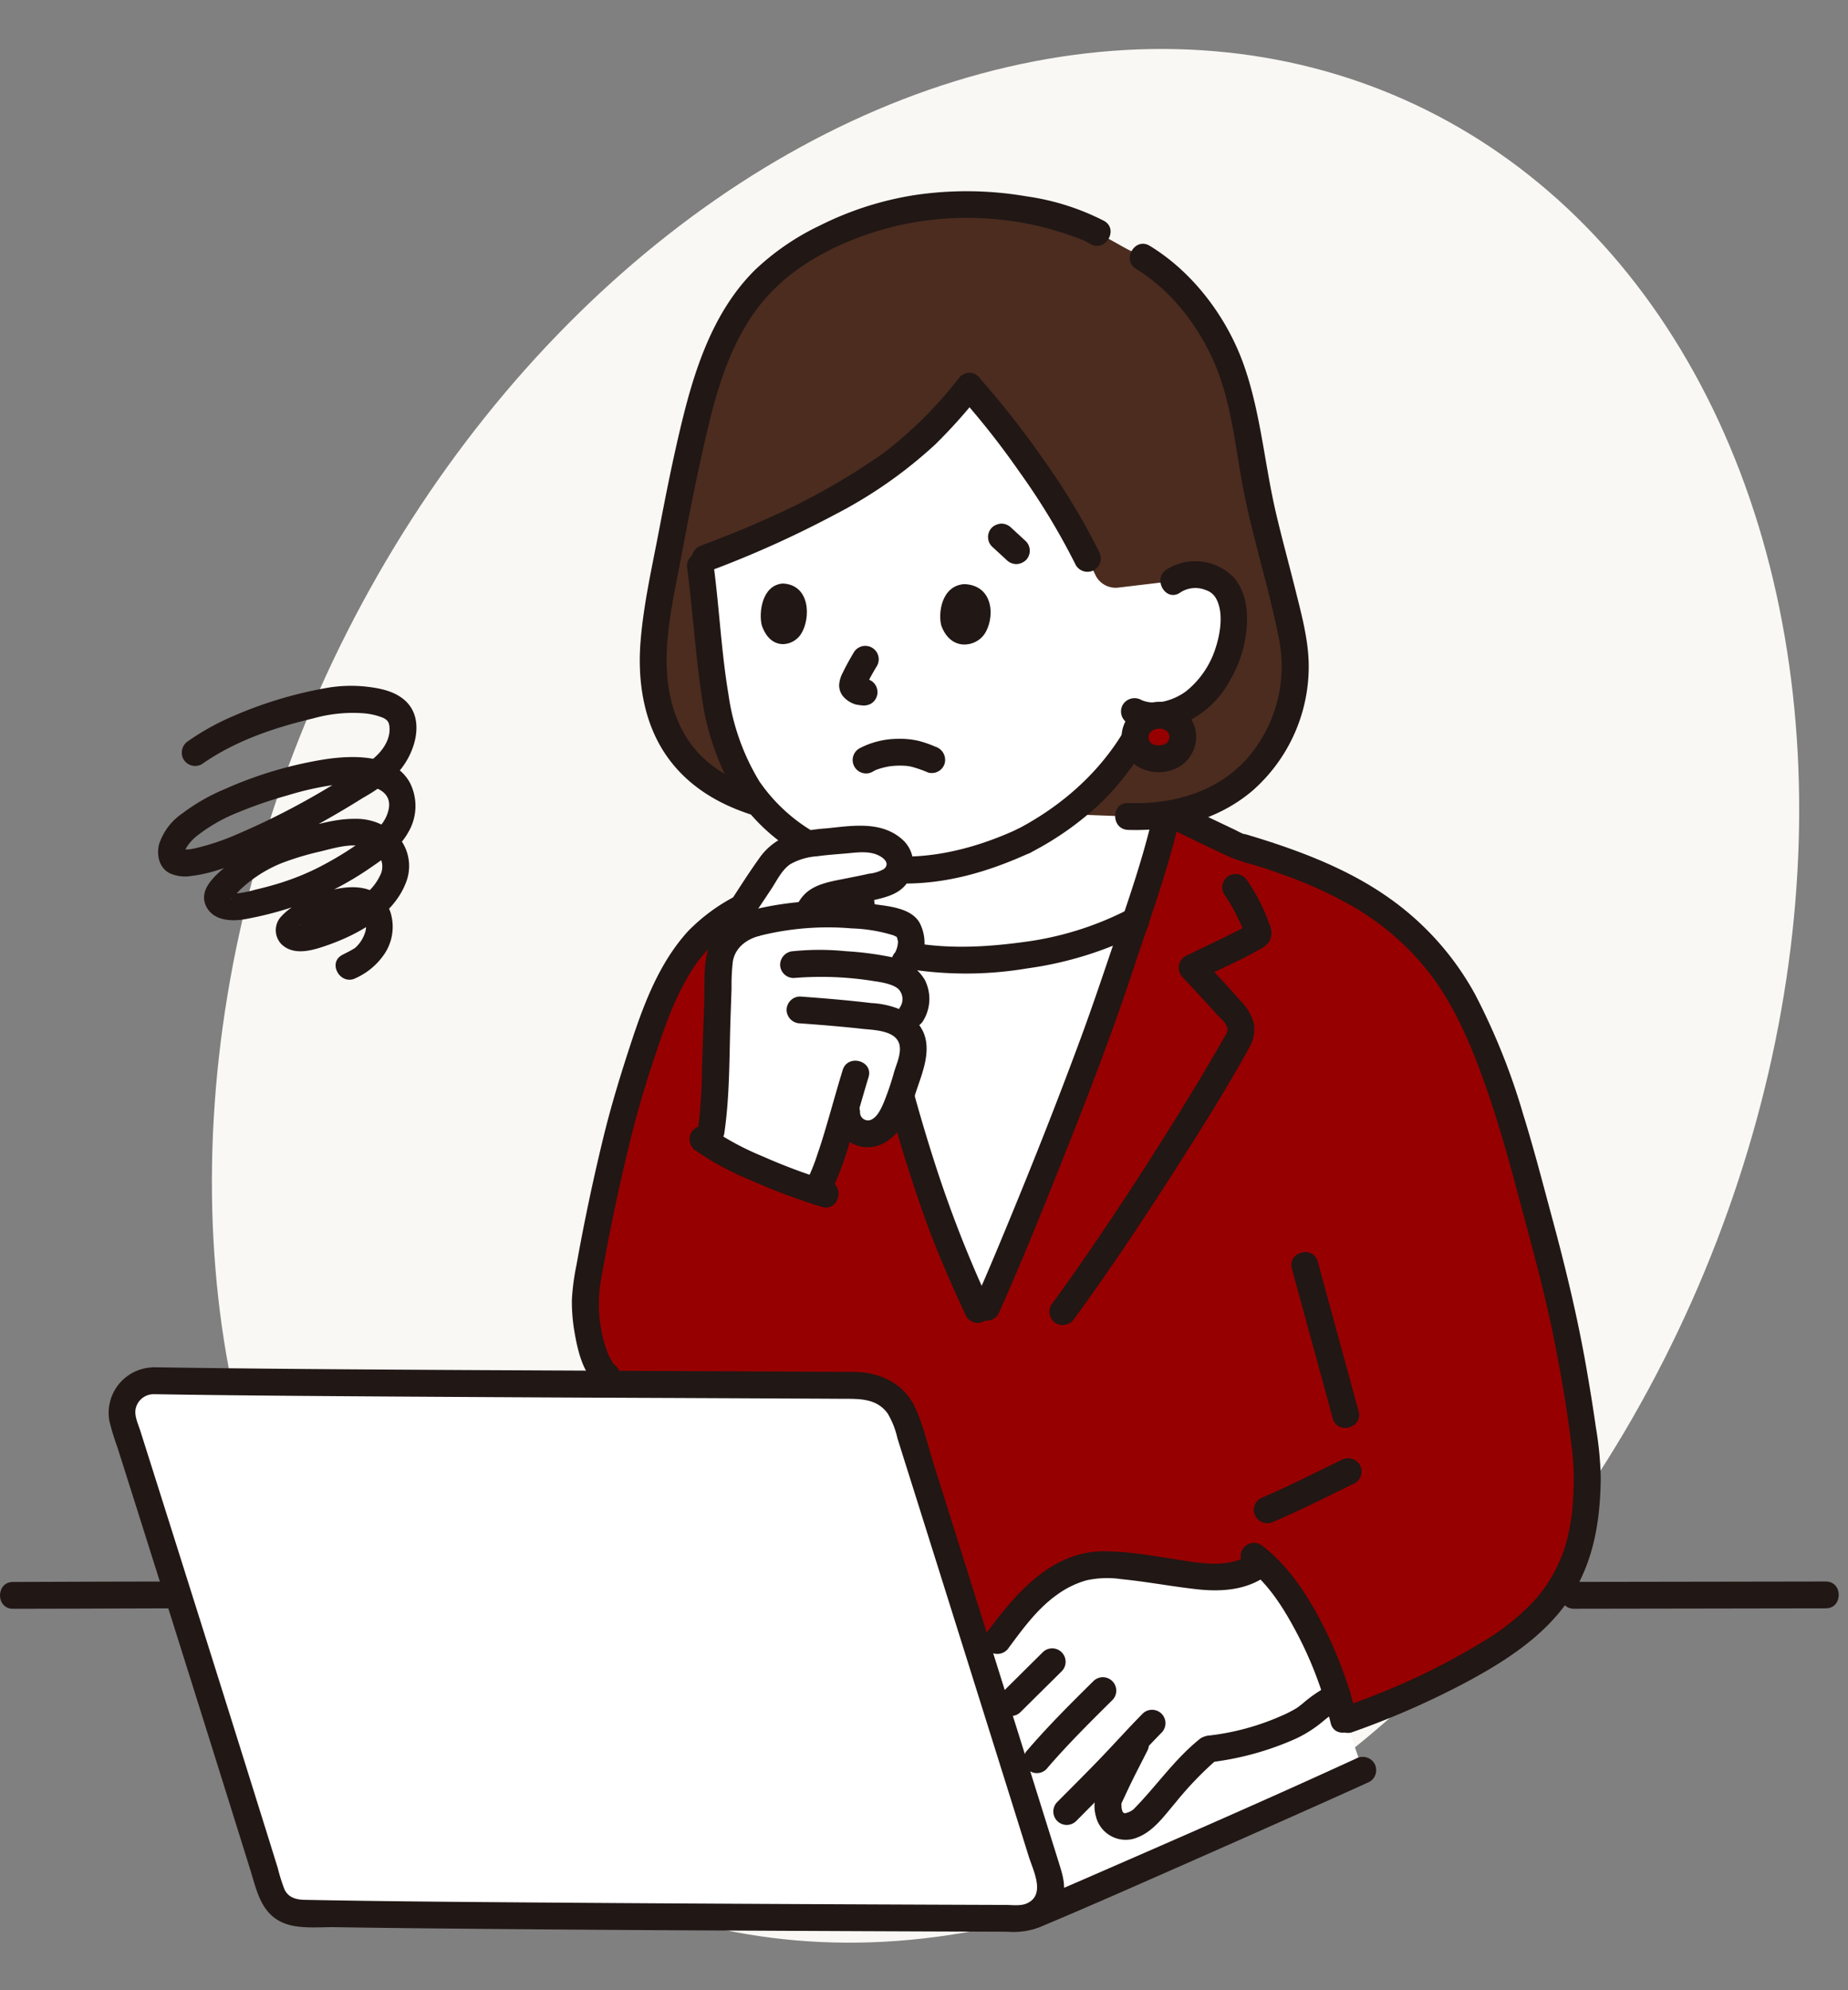
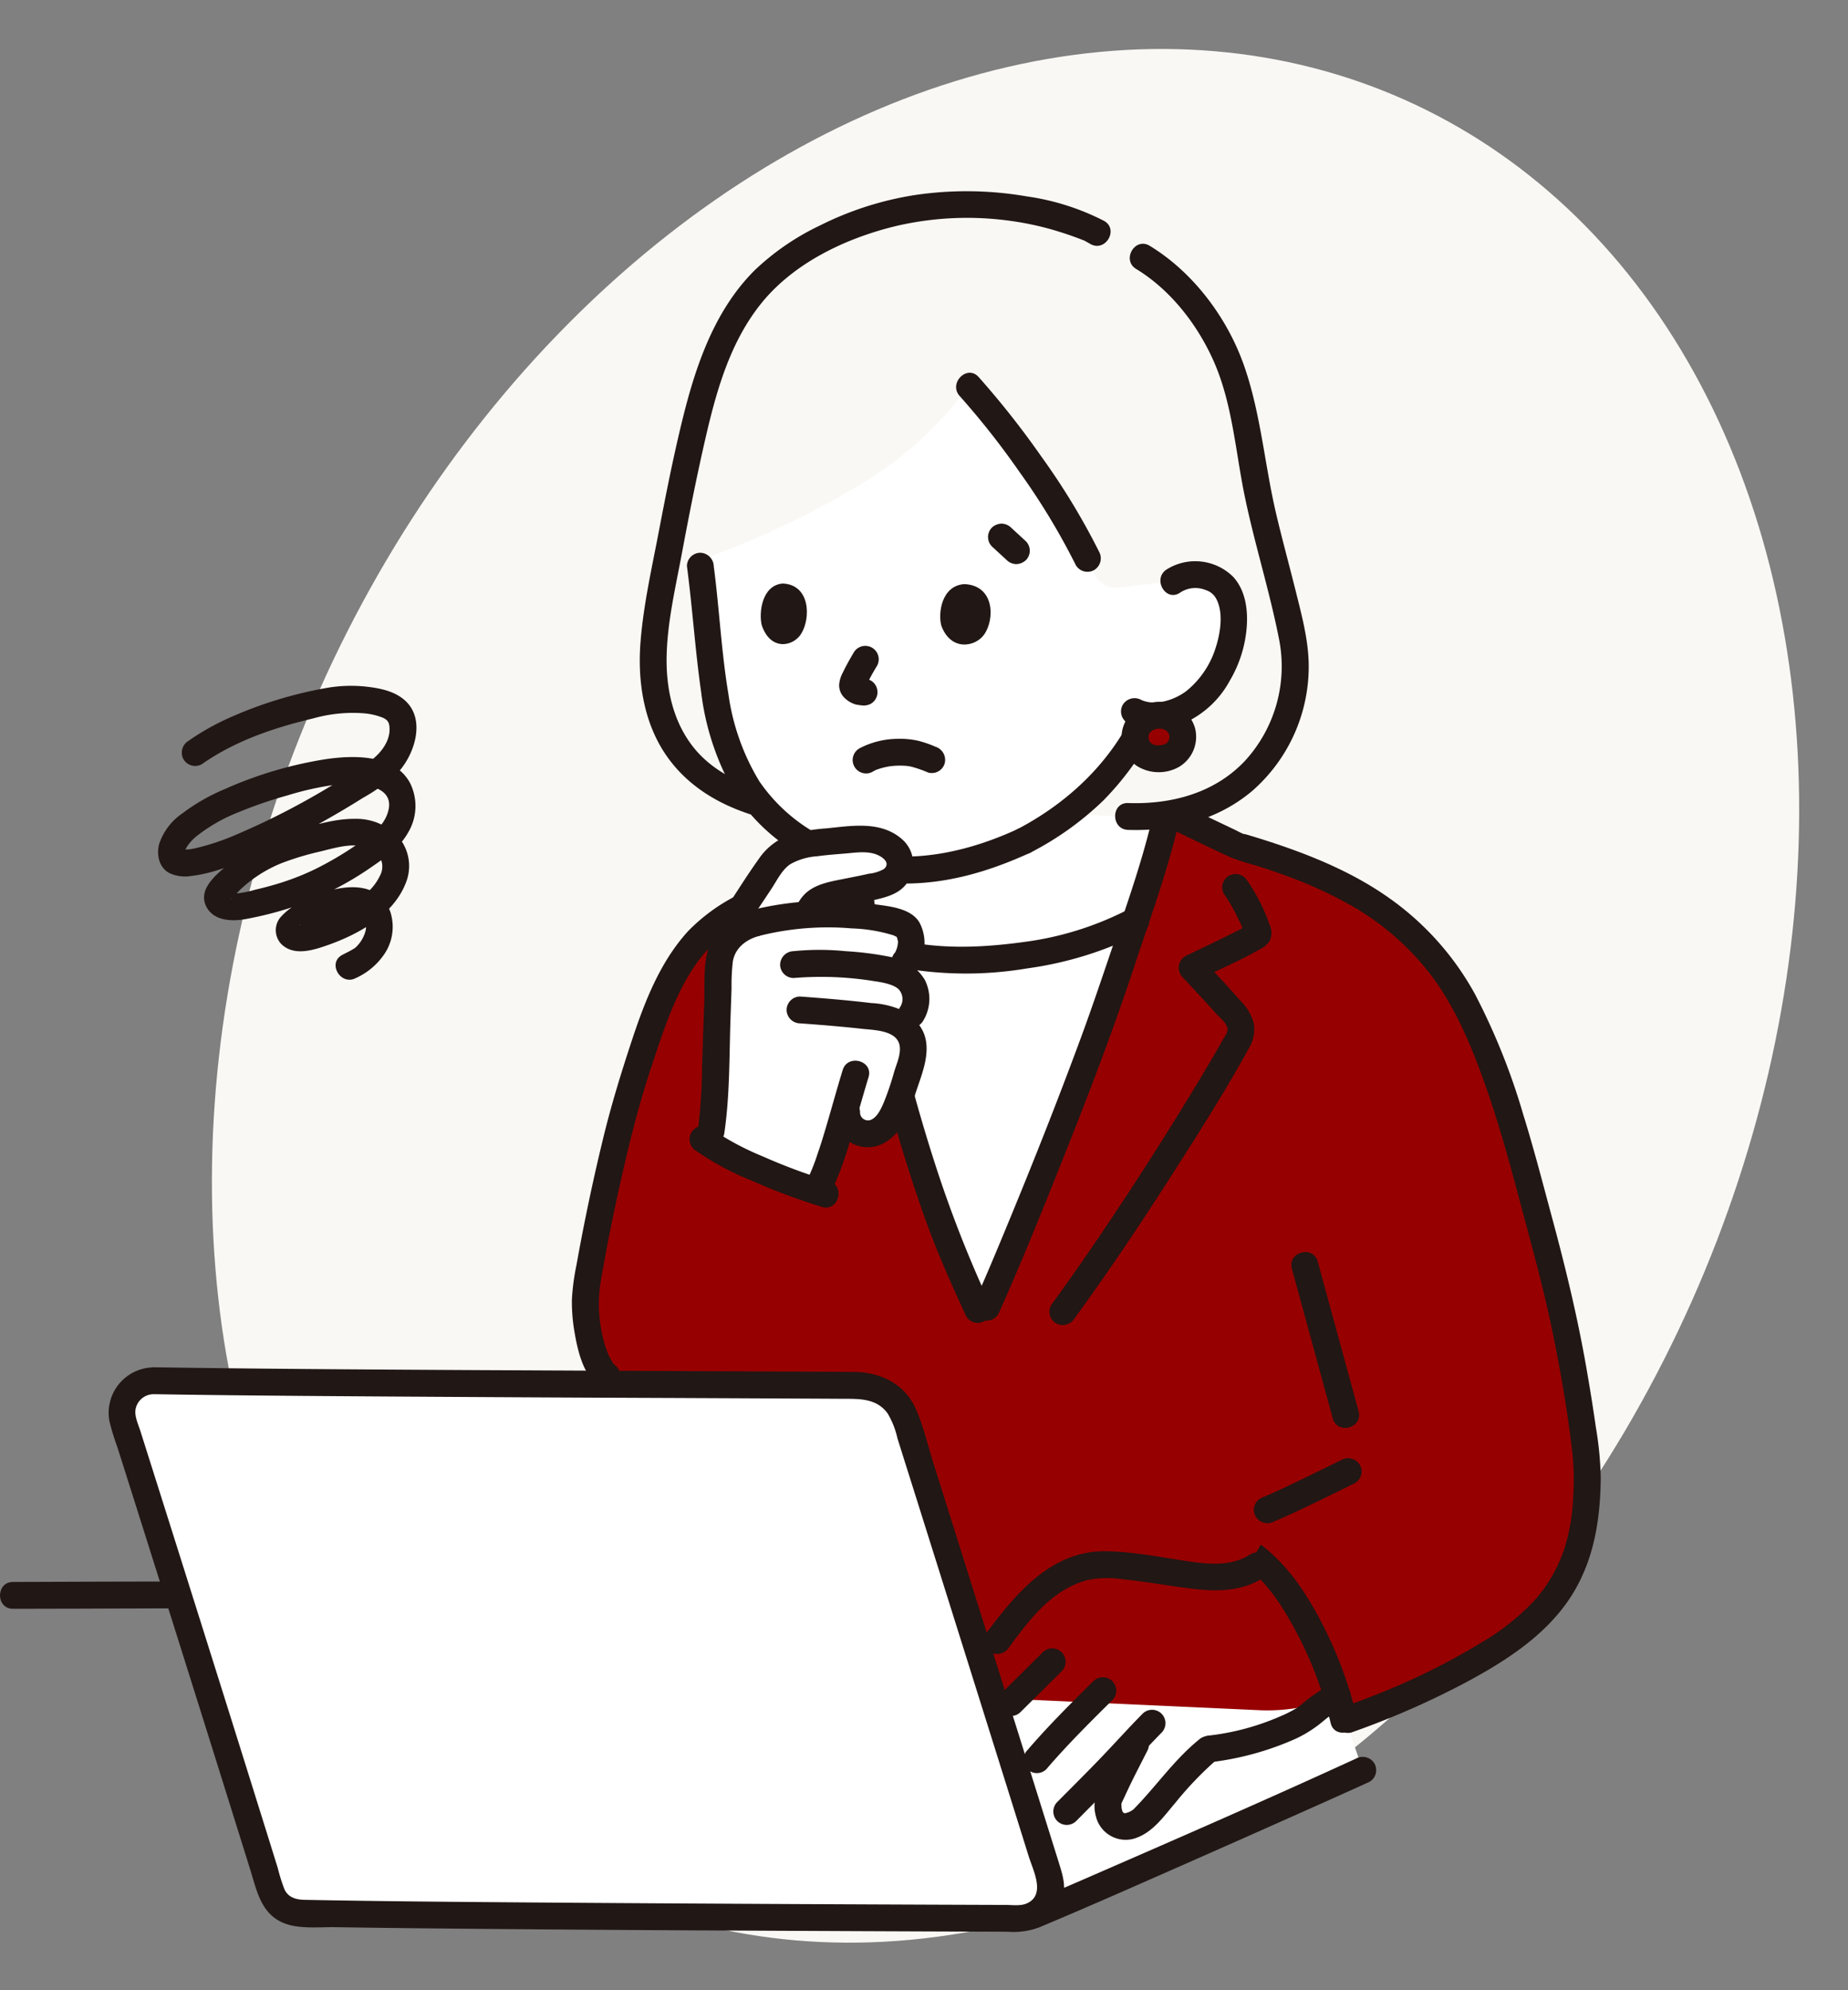
<svg xmlns="http://www.w3.org/2000/svg" width="352.036" height="379" viewBox="0 0 352.036 379">
  <rect x="0" y="0" width="352.036" height="379" fill="#808080" stroke="none" />
  <defs>
    <clipPath id="clip-path">
      <rect id="長方形_158" data-name="長方形 158" width="321" height="379" transform="translate(3620 896)" fill="#fff" />
    </clipPath>
  </defs>
  <g id="グループ_80" data-name="グループ 80" transform="translate(-448.964 -1365)">
    <g id="マスクグループ_1" data-name="マスクグループ 1" transform="translate(-3140 469)" clip-path="url(#clip-path)">
      <ellipse id="楕円形_2" data-name="楕円形 2" cx="143" cy="186.695" rx="143" ry="186.695" transform="matrix(0.914, 0.407, -0.407, 0.914, 3725.799, 856.782)" fill="#f9f8f4" />
    </g>
    <g id="_17038_color" data-name="17038_color" transform="translate(448.964 1401.414)">
      <path id="パス_108" data-name="パス 108" d="M193.33,168.186c3.84-9.873,7.547-19.859,10.13-27.746,2.962-9.04,6.545-18.312,8.907-28.958a39.943,39.943,0,0,1-7.38.376l-11.745-.447a58.763,58.763,0,0,1-8.116,5.11,66.646,66.646,0,0,1-13.679,4.677,49.986,49.986,0,0,1-4.984.693,38.615,38.615,0,0,1-13.153-.939c.095,1.075.153,1.745.153,1.745,2.589,26.743,11.278,53.4,14.923,63.938a199.513,199.513,0,0,0,7.916,19.012l1.766-.341C180.924,198.942,187.291,183.7,193.33,168.186Z" transform="translate(9.912 7.203)" fill="#fff" />
      <path id="パス_109" data-name="パス 109" d="M176.226,204.506a200.416,200.416,0,0,1-7.959-19.106,320.612,320.612,0,0,1-13.116-50.31,60.7,60.7,0,0,0,29.78,2A61.572,61.572,0,0,0,206.3,130.47c-1.009,2.961-2.015,5.856-2.958,8.738-6.643,20.284-20.717,54.457-25.391,64.863Z" transform="translate(10.03 8.435)" fill="#fff" />
-       <path id="パス_110" data-name="パス 110" d="M281.781,253.844q8.044,0,16.09-.026l25.429-.042q3.225,0,6.449-.01c3.288,0,3.293-5.11,0-5.11q-8.315,0-16.632.027l-25.279.04q-3.028,0-6.057.01c-3.289,0-3.294,5.11,0,5.11Z" transform="translate(18.058 16.076)" fill="#211715" />
      <path id="パス_111" data-name="パス 111" d="M2.468,253.852c8.6,0,17.209-.05,25.812-.075,1.464,0,2.927-.01,4.39-.011,3.289,0,3.294-5.11,0-5.11-8.749,0-17.5.049-26.248.075-1.318,0-2.636.01-3.954.011-3.288,0-3.293,5.11,0,5.11Z" transform="translate(0 16.076)" fill="#211715" />
      <path id="パス_112" data-name="パス 112" d="M65.953,144.112a13.081,13.081,0,0,0,5.367-4.472,9.256,9.256,0,0,0,1.209-8.131c-2.662-7.3-11.971-4.6-17.072-1.826a11.731,11.731,0,0,0-3.939,2.951,3.841,3.841,0,0,0,.261,5.019c2.342,2.274,5.882,1.2,8.552.277,5.993-2.08,12.723-5.713,15.151-11.951a8.55,8.55,0,0,0-1.363-8.685,11.022,11.022,0,0,0-8.405-3.507c-3.429-.029-6.92,1-10.214,1.88a44.183,44.183,0,0,0-7.459,2.662,30.769,30.769,0,0,0-6.57,4.3c-2.236,1.871-5.7,4.677-3.956,7.953,1.43,2.684,4.9,2.768,7.5,2.283a67.025,67.025,0,0,0,8.508-2.142,61.051,61.051,0,0,0,15.573-7.869c2.611-1.792,5.217-3.6,6.8-6.425a9.819,9.819,0,0,0,.368-9.5c-2.958-5.44-10.656-5.269-15.9-4.523a76.328,76.328,0,0,0-19.4,5.731,37.21,37.21,0,0,0-8.054,4.613,11.421,11.421,0,0,0-4.422,5.832c-.532,2.08-.036,4.463,1.95,5.536a7.1,7.1,0,0,0,4.161.548c4.14-.475,8.091-2.129,11.886-3.769a145.67,145.67,0,0,0,13.922-6.986q3.484-1.964,6.87-4.095a37.919,37.919,0,0,0,6.237-4.365c3.53-3.412,6.08-10.68,1.579-14.4-2.028-1.674-4.752-2.172-7.293-2.449a26.7,26.7,0,0,0-7.492.277,78.93,78.93,0,0,0-18.738,5.8,47.126,47.126,0,0,0-7.522,4.278,2.624,2.624,0,0,0-.917,3.5,2.579,2.579,0,0,0,3.5.917c6.359-4.456,13.716-6.92,21.21-8.711a27.769,27.769,0,0,1,9.789-.958,12.463,12.463,0,0,1,3.491.836,4.929,4.929,0,0,1,.679.389c-.414-.291.355.368.143.116-.162-.194.227.393.249.449a2.973,2.973,0,0,1,.165.728c.283,2.741-1.749,5.249-3.87,6.7-2.58,1.763-5.233,3.418-7.924,5a141.65,141.65,0,0,1-17.247,8.812,46.177,46.177,0,0,1-7.862,2.64c-.279.062-.559.114-.84.166-.1.018-.2.032-.3.048-.373.063.626-.048.013,0-.426.03-.834.049-1.256.045-.646,0,.037.035.043.023a1.841,1.841,0,0,1-.484-.124c.2.167.515.278.159.044.152.1.417.41.106.03l.657,1.127c-.016-.047-.309-.813-.132-.274-.023-.069.024-.831-.048-.28a1.908,1.908,0,0,1,.266-.833,8.25,8.25,0,0,1,2.066-2.324,31.4,31.4,0,0,1,7.845-4.472,82.456,82.456,0,0,1,9.423-3.237,57.3,57.3,0,0,1,8.882-1.993c3.694-.468,12.443-.449,10.032,5.725-1.065,2.73-3.764,4.325-6.077,5.881a63.883,63.883,0,0,1-7.542,4.412,48.666,48.666,0,0,1-7.418,2.875c-1.384.413-2.768.775-4.176,1.1a18.5,18.5,0,0,1-4,.727,4.508,4.508,0,0,1-.884-.152l-.117-.066a.823.823,0,0,1,.442.566c.308,1.019-.368.773.289.352a13.172,13.172,0,0,0,1.506-1.452c.572-.524,1.157-1.038,1.767-1.517a25.371,25.371,0,0,1,6.053-3.513,53.034,53.034,0,0,1,7.453-2.25c2.907-.707,6.41-1.839,9.331-.612a3.674,3.674,0,0,1,1.986,5.323c-1.214,2.555-3.613,4.311-5.987,5.7a30.772,30.772,0,0,1-5.089,2.421q-1.317.477-2.671.852a5.972,5.972,0,0,1-.974.241c.233-.022-.774.086-.532-.049.044-.024.119.213.155.155q-.356,2.328.319,1.52.374-.268.758-.52a22.831,22.831,0,0,1,2.382-1.371,19.9,19.9,0,0,1,5.033-1.657c1.152-.22,2.793-.413,3.563.606a3.427,3.427,0,0,1,.348,2.523,6.667,6.667,0,0,1-1.613,2.868c-.038.044-.613.56-.17.213a5.614,5.614,0,0,1-.594.385c-.662.4-1.364.728-2.046,1.087-2.913,1.529-.333,5.941,2.58,4.412Z" transform="translate(1.829 5.719)" fill="#211715" />
      <path id="パス_113" data-name="パス 113" d="M156.6,122.714c2.589,26.743,11.278,53.4,14.923,63.938a199.529,199.529,0,0,0,7.916,19.012l1.766-.341c4.674-10.406,18.747-44.579,25.391-64.863,3-9.151,6.634-18.54,8.993-29.35l2.924,1.39L229,117.483c16.709,4.878,30.577,11.037,40.078,24.751,8.624,12.445,14.074,34.644,16.513,43.671,2.514,9.3,5.133,18.727,6.981,29.5,1.014,5.595,2.9,16.967,3.019,21.175.1,3.37-.479,10.914-1.433,13.965a31.566,31.566,0,0,1-10.977,16.32c-9.523,7.645-24.86,14.021-33.206,16.971h-75.59l-65.549-65.447c-2.838-2.211-4.84-11.4-3.859-17.3,2.356-14.266,6.847-33.6,9.4-40.833,2.29-6.489,4.913-17.034,11.6-24.587,4.38-4.94,13.269-9.093,21.315-11.786l9.143-3.06c.1,1.159.163,1.893.163,1.893Z" transform="translate(6.771 7.183)" fill="#970000" />
      <path id="パス_114" data-name="パス 114" d="M110.8,215.963a5.943,5.943,0,0,1-.532-.506c-.189-.2,0,.026.034.063a4.786,4.786,0,0,1-.283-.416,13.091,13.091,0,0,1-.775-1.462,23.284,23.284,0,0,1-1.338-4.731,26.722,26.722,0,0,1,.019-9.7c1.35-7.814,2.981-15.583,4.809-23.3,1.374-5.8,2.912-11.522,4.8-17.172,2.27-6.786,4.4-13.659,8.574-19.57,5.056-7.151,14-10.736,22.023-13.44,3.1-1.046,1.771-5.983-1.359-4.928a85.824,85.824,0,0,0-12.643,5.308,35,35,0,0,0-9.688,7.008c-5.477,6.025-8.4,13.805-10.9,21.419-1.949,5.925-3.752,11.825-5.229,17.891q-2.929,12.031-5.11,24.237a43.861,43.861,0,0,0-.872,6.559,33.6,33.6,0,0,0,.546,6.494c.566,3.293,1.6,7.621,4.307,9.864a2.629,2.629,0,0,0,3.613,0,2.574,2.574,0,0,0,0-3.613Z" transform="translate(6.615 7.8)" fill="#211715" />
      <path id="パス_115" data-name="パス 115" d="M228.256,271.828l-50.545-2.3c4.117,13.114,8.015,25.552,10.705,34.153a6,6,0,0,1-2.967,7.124l-.6.312.86-.359c12.865-5.368,54.518-23.875,62.415-27.5l-4.861-14.063A34.5,34.5,0,0,1,228.256,271.828Z" transform="translate(11.489 17.403)" fill="#fff" />
-       <path id="パス_116" data-name="パス 116" d="M218.789,280.841c-4.423,3.555-7.762,8.378-12.341,13.149-.657.685-3.353,2.483-5.43.88-1.367-1.054-1.564-3.7-1.065-4.782,2.691-5.883,3.793-7.666,5.794-11.785-2.437,2.568-4.338,4.721-7.226,7.639l-2.942,2.974-3.7,3.736s-2.613,2.788-5.445,5.816c-3.012-9.62-6.881-21.954-10.787-34.394,3.534-4.432,6.644-9.43,10.96-13.221a19.5,19.5,0,0,1,10.9-5.124,26.774,26.774,0,0,1,5.056.17q4.8.49,9.563,1.25c5.773.921,12.243,2,16.86-1.908,5.983,5.3,11.415,15.747,14.414,25.5a23.745,23.745,0,0,0-3.1,1.81c-.668.457-2.816,2.359-3.526,2.746a48.994,48.994,0,0,1-17.619,5.445" transform="translate(11.356 15.855)" fill="#fff" />
      <path id="パス_117" data-name="パス 117" d="M228.2,238.655c5.246-2.225,10.286-4.816,15.409-7.3a2.569,2.569,0,0,0,.917-3.5,2.621,2.621,0,0,0-3.5-.917c-5.123,2.482-10.164,5.074-15.41,7.3a2.563,2.563,0,0,0-.917,3.5A2.639,2.639,0,0,0,228.2,238.655Z" transform="translate(14.505 14.651)" fill="#211715" />
      <path id="パス_118" data-name="パス 118" d="M231.157,192.9l7.791,28.518c.866,3.168,5.8,1.824,4.927-1.359l-7.791-28.518C235.219,188.37,230.287,189.715,231.157,192.9Z" transform="translate(14.938 12.266)" fill="#211715" />
      <path id="パス_119" data-name="パス 119" d="M226.68,243.905c-3.631,2.318-8.136,1.8-12.195,1.181-5.02-.767-10.152-1.768-15.243-1.84-10.377-.144-17.191,8.132-22.83,15.722a2.572,2.572,0,0,0,.917,3.5,2.616,2.616,0,0,0,3.5-.917c2.662-3.585,5.424-7.379,9.107-9.994a17.625,17.625,0,0,1,5.653-2.776,18.6,18.6,0,0,1,6.692-.218c4.741.471,9.416,1.361,14.145,1.9,4.4.506,9,.3,12.837-2.146C232.027,246.553,229.462,242.128,226.68,243.905Z" transform="translate(11.383 15.726)" fill="#211715" />
      <path id="パス_120" data-name="パス 120" d="M187.068,261.385l-7.815,7.746a2.555,2.555,0,1,0,3.613,3.614L190.681,265a2.555,2.555,0,1,0-3.613-3.613Z" transform="translate(11.54 16.85)" fill="#211715" />
      <path id="パス_121" data-name="パス 121" d="M187.493,283.285c3.939-4.6,8.257-8.888,12.563-13.145a2.555,2.555,0,1,0-3.613-3.614c-4.31,4.259-8.624,8.542-12.568,13.146a2.557,2.557,0,0,0,3.62,3.613Z" transform="translate(11.839 17.182)" fill="#211715" />
      <path id="パス_122" data-name="パス 122" d="M192.854,292.753c2.9-2.934,5.842-5.836,8.69-8.824,2.516-2.638,4.954-5.349,7.515-7.943a2.555,2.555,0,1,0-3.613-3.613c-2.561,2.595-5,5.305-7.516,7.943-2.847,2.987-5.786,5.89-8.689,8.824a2.555,2.555,0,1,0,3.613,3.613Z" transform="translate(12.186 17.56)" fill="#211715" />
      <path id="パス_123" data-name="パス 123" d="M216.66,281.906a55.842,55.842,0,0,0,15.166-3.981,23.558,23.558,0,0,0,5.686-3.272c.35-.283.7-.572,1.047-.857.171-.14.342-.281.514-.418.329-.263-.285.2-.04.033a27.118,27.118,0,0,1,3.183-1.865,2.555,2.555,0,1,0-2.58-4.412,26.528,26.528,0,0,0-4.918,3.234,18.179,18.179,0,0,1-1.52,1.2,23.587,23.587,0,0,1-3.119,1.577,47.269,47.269,0,0,1-13.415,3.649,2.637,2.637,0,0,0-2.555,2.555,2.57,2.57,0,0,0,2.555,2.555Z" transform="translate(13.842 17.248)" fill="#211715" />
-       <path id="パス_124" data-name="パス 124" d="M223.246,246.5c4.116,3.072,7.113,8,9.5,12.527a72.936,72.936,0,0,1,6.388,17.034c.762,3.194,5.692,1.843,4.928-1.36a78.3,78.3,0,0,0-7.105-18.631c-2.812-5.262-6.306-10.382-11.133-13.984a2.572,2.572,0,0,0-3.5.917,2.616,2.616,0,0,0,.917,3.5Z" transform="translate(14.352 15.629)" fill="#211715" />
+       <path id="パス_124" data-name="パス 124" d="M223.246,246.5c4.116,3.072,7.113,8,9.5,12.527a72.936,72.936,0,0,1,6.388,17.034c.762,3.194,5.692,1.843,4.928-1.36a78.3,78.3,0,0,0-7.105-18.631c-2.812-5.262-6.306-10.382-11.133-13.984Z" transform="translate(14.352 15.629)" fill="#211715" />
      <path id="パス_125" data-name="パス 125" d="M201.464,276.62c-1.044,2.086-2.129,4.152-3.152,6.246a43.444,43.444,0,0,0-2.163,4.666,7.409,7.409,0,0,0-.035,4.152,5.834,5.834,0,0,0,7.985,3.948c3.07-1.22,5.094-4.183,7.183-6.61a65.065,65.065,0,0,1,8.014-8.321,2.573,2.573,0,0,0,0-3.613,2.615,2.615,0,0,0-3.614,0c-4.709,3.833-8.143,8.9-12.382,13.191-.067.067-.431.347-.145.139.306-.222-.333.2-.4.236-.119.067-.608.287-.233.142-.15.059-.758.232-.621.208a.619.619,0,0,1-.648-.116c.247.145-.143-.243.086.1a3.7,3.7,0,0,1-.226-.394c.119.235.048.163,0-.042-.052-.231-.122-.455-.163-.69.083.485.017-.182.01-.345,0-.106.02-.213.011-.319,0,.056-.127.426-.027.188.033-.079.033-.181.061-.263.127-.375-.116.228.08-.188.565-1.2,1.122-2.41,1.7-3.606,1-2.056,2.07-4.081,3.094-6.127a2.618,2.618,0,0,0-.917-3.5,2.581,2.581,0,0,0-3.5.917Z" transform="translate(12.661 17.802)" fill="#211715" />
      <path id="パス_126" data-name="パス 126" d="M186.054,312.524c8.336-3.48,16.6-7.133,24.868-10.774q14.32-6.3,28.6-12.682c3.194-1.426,6.379-2.847,9.554-4.3a2.576,2.576,0,0,0,.917-3.5,2.616,2.616,0,0,0-3.5-.917c-16.661,7.651-33.48,14.983-50.29,22.3q-3.378,1.469-6.761,2.926-1.415.608-2.831,1.21c-.213.089-1.446.611-.809.344l-1.115.467a2.64,2.64,0,0,0-1.784,3.143A2.57,2.57,0,0,0,186.054,312.524Z" transform="translate(11.82 18.103)" fill="#211715" />
      <path id="パス_127" data-name="パス 127" d="M27.921,212.754c32.78.545,107.607.714,134.325.893a9.359,9.359,0,0,1,8.867,6.537c6.357,20.107,20.654,65.627,27.382,87.148a6,6,0,0,1-5.749,7.79c-28.958-.106-106.957-.383-136.948-.99a5.984,5.984,0,0,1-5.6-4.22c-5.915-19.124-21.1-67.319-28.1-89.336a6,6,0,0,1,5.825-7.822Z" transform="translate(1.41 13.754)" fill="#fff" />
      <path id="パス_128" data-name="パス 128" d="M28.074,215.465c15.31.253,30.621.351,45.933.45q26.829.173,53.658.274,11.285.05,22.571.106,4.408.02,8.815.047c3.266.019,6.624-.179,8.783,2.79a15.97,15.97,0,0,1,1.866,4.729l1.5,4.769q1.8,5.692,3.587,11.383,4.165,13.228,8.319,26.459,4.095,13.037,8.182,26.074,1.724,5.5,3.445,11c.826,2.64,3.249,7.223-.346,8.866-1.211.554-2.768.313-4.075.308l-4.232-.015-9.764-.036q-11.673-.046-23.344-.1-26.552-.121-53.107-.319c-14.362-.112-28.727-.219-43.087-.5-1.6-.031-3.117-.412-3.851-2.012a34.2,34.2,0,0,1-1.278-4.068q-1.537-4.955-3.087-9.9Q44.7,283.4,40.812,271.038q-7.64-24.293-15.331-48.569c-.448-1.413-1.278-3.045-.824-4.515a3.5,3.5,0,0,1,3.419-2.485c3.287-.043,3.3-5.153,0-5.11A8.661,8.661,0,0,0,19.606,220.7a50.13,50.13,0,0,0,1.516,4.919q.837,2.638,1.673,5.277,4,12.622,7.975,25.247,7.886,25.012,15.7,50.046c1.171,3.776,1.97,7.946,5.923,9.808,2.987,1.406,6.963.912,10.21.958q10.933.171,21.866.265,27.007.262,54.015.378,23.922.125,47.841.207l4.313.015a14.075,14.075,0,0,0,5.408-.6,8.67,8.67,0,0,0,5.088-5.536c.7-2.287.123-4.423-.562-6.614q-3.69-11.8-7.393-23.6-8.328-26.545-16.688-53.081c-1.078-3.423-1.9-7.156-3.422-10.409-2.163-4.609-6.757-6.721-11.639-6.753q-9.547-.061-19.094-.1-26.51-.119-53.02-.248c-17.239-.094-34.478-.195-51.715-.406q-4.765-.059-9.531-.135C24.785,210.3,24.785,215.407,28.074,215.465Z" transform="translate(1.257 13.599)" fill="#211715" />
      <path id="パス_129" data-name="パス 129" d="M151.053,122.164a252.877,252.877,0,0,0,7.436,39.786c2.38,9.006,5.074,17.969,8.251,26.728,2.2,6.069,4.844,11.963,7.545,17.82a2.576,2.576,0,0,0,3.5.917,2.615,2.615,0,0,0,.917-3.5,230.486,230.486,0,0,1-10.327-26.38,319.865,319.865,0,0,1-8.692-32.775,216.867,216.867,0,0,1-3.513-22.6,2.625,2.625,0,0,0-2.555-2.555,2.573,2.573,0,0,0-2.555,2.555Z" transform="translate(9.766 7.733)" fill="#211715" />
      <path id="パス_130" data-name="パス 130" d="M243.906,286.366a158.244,158.244,0,0,0,22.026-9.649c7.9-4.248,15.876-9.439,20.5-17.367,3.833-6.581,4.909-14,4.978-21.518a64.3,64.3,0,0,0-.923-9.525c-.544-3.851-1.171-7.691-1.842-11.523-1.676-9.582-3.956-18.992-6.494-28.384-1.778-6.576-3.474-13.175-5.5-19.682a125.477,125.477,0,0,0-9.181-22.908,54.338,54.338,0,0,0-16.222-18.231c-6.842-4.883-14.727-8.147-22.677-10.753q-1.49-.489-2.991-.948l-1.419-.426-.817-.243c.24.071.259.151.136.106-.665-.237-1.309-.623-1.947-.925l-6.92-3.292-1.55-.736a2.625,2.625,0,0,0-3.5.917,2.576,2.576,0,0,0,.917,3.5c3.457,1.643,6.893,3.344,10.376,4.93a41.61,41.61,0,0,0,4.772,1.54q3.042.958,6.04,2.056a80.852,80.852,0,0,1,10.871,4.867,50.644,50.644,0,0,1,17.354,15.09c4.431,6.3,7.358,13.589,9.865,20.822,2.278,6.573,4.152,13.274,5.935,19.994,2.26,8.5,4.649,16.958,6.436,25.571,1.58,7.622,2.93,15.371,3.833,23.1a47.641,47.641,0,0,1,.19,8.764,37.36,37.36,0,0,1-1.667,9.849,28.632,28.632,0,0,1-5.386,9.512,44.261,44.261,0,0,1-10.114,8.183,130.994,130.994,0,0,1-22.1,10.776q-2.151.834-4.327,1.605a2.62,2.62,0,0,0-1.784,3.144,2.579,2.579,0,0,0,3.143,1.784Z" transform="translate(13.526 7.114)" fill="#211715" />
      <path id="パス_131" data-name="パス 131" d="M161.127,139.543a70.166,70.166,0,0,0,24.259.161,68.653,68.653,0,0,0,21.932-6.868c2.915-1.527.334-5.939-2.579-4.412a60.259,60.259,0,0,1-19.828,6.232c-7.541,1.03-14.892,1.426-22.418-.038a2.621,2.621,0,0,0-3.143,1.784,2.577,2.577,0,0,0,1.784,3.143Z" transform="translate(10.296 8.282)" fill="#211715" />
      <path id="パス_132" data-name="パス 132" d="M208.326,111.888c-1.925,8.265-4.73,16.259-7.453,24.284-2.04,6.013-4.057,12.024-6.256,17.982-4.54,12.3-9.391,24.5-14.413,36.609-1.88,4.535-3.64,8.76-5.694,13.337a2.635,2.635,0,0,0,.917,3.5,2.574,2.574,0,0,0,3.5-.917c4.334-9.662,8.3-19.5,12.215-29.338,4.84-12.148,9.546-24.362,13.647-36.782,2.993-9.059,6.3-18.005,8.468-27.314.745-3.194-4.181-4.565-4.927-1.359Z" transform="translate(11.261 7.115)" fill="#211715" />
      <path id="パス_133" data-name="パス 133" d="M221.032,125.932a32.5,32.5,0,0,1,2.824,4.966,12.549,12.549,0,0,1,1.215,3.327v-1.358q1.056-1.449.54-.979.607-.456.273-.225a2.351,2.351,0,0,0-.365.225c-.407.243-.828.464-1.247.685-1.143.6-2.3,1.171-3.465,1.742-2.376,1.163-4.771,2.288-7.152,3.44a2.581,2.581,0,0,0-.516,4.014c2.108,2.269,4.233,4.523,6.291,6.837.676.762,1.959,1.765,2.225,2.775.2.758-.336,1.4-.7,2.043-1.951,3.456-3.985,6.866-6.047,10.257q-8.039,13.223-16.695,26.064c-3.28,4.87-6.628,9.688-10.1,14.433a2.574,2.574,0,0,0,.917,3.5,2.615,2.615,0,0,0,3.5-.917c6.549-8.955,12.712-18.194,18.692-27.535,5.02-7.84,10.045-15.74,14.529-23.9a6.92,6.92,0,0,0,.958-4.724,9.526,9.526,0,0,0-2.67-4.472c-2.366-2.713-4.837-5.332-7.286-7.968l-.517,4.013c3.907-1.891,7.96-3.6,11.719-5.782a4.593,4.593,0,0,0,1.773-1.5,3.9,3.9,0,0,0-.1-3.34,34.4,34.4,0,0,0-4.179-8.187,2.625,2.625,0,0,0-3.5-.917,2.578,2.578,0,0,0-.917,3.5Z" transform="translate(12.14 7.894)" fill="#211715" />
-       <path id="パス_134" data-name="パス 134" d="M136.654,116.218c-7.442-2.257-12.783-6.054-16.16-11.953-4.293-7.552-4.174-16.138-2.683-24.7,1.749-9.932,3.969-21.895,6.2-31.743,3.442-15.048,6.494-23.038,13.935-31.059,6.674-6.44,20.654-14.275,37.614-14.373A61.552,61.552,0,0,1,200.2,6.981l1.27.709,5.839,3.262c9.163,4.106,15.157,13.106,18.058,18.942,3.871,7.806,4.9,19.388,6.881,28.421C234.6,69.036,237.04,76.37,238.744,85.4a28.839,28.839,0,0,1-3.681,19.843c-5.337,8.943-14.7,14.15-27.722,13.659Z" transform="translate(7.556 0.154)" fill="#4b2c1f" />
      <path id="パス_135" data-name="パス 135" d="M186.943,121.463a66.645,66.645,0,0,1-13.679,4.677,49.973,49.973,0,0,1-4.984.693c-10.7.958-19.571-1.847-27.937-8.683-7.985-6.521-11.459-16.811-12.717-28.19-.762-6.895-1.421-14.421-2.449-21.908a177.034,177.034,0,0,0,24.192-10.788c13.343-7.2,19.164-12.421,27.167-22.332,6.731,7.463,16.934,21.2,22.524,32.728l1.527,3.175a4.259,4.259,0,0,0,4.34,2.384l10.484-1.245a7.23,7.23,0,0,1,5.217-1.152,6.523,6.523,0,0,1,5.42,3.732c1.579,3.475.8,9.436-.958,12.981a18.925,18.925,0,0,1-7.143,8.42,13.781,13.781,0,0,1-7.442,1.538c-.336.7-.551,1.147-.551,1.147-.817,1.709-2.751,4.7-2.751,4.7a60.5,60.5,0,0,1-6.724,8.419,58.377,58.377,0,0,1-13.533,9.7" transform="translate(8.093 2.258)" fill="#fff" />
      <path id="パス_136" data-name="パス 136" d="M211.356,18.648c7.006,6.3,10.489,13.564,12.825,22.451a44.754,44.754,0,0,1,1.424,13.713c-.269,4.96-.5,16.629-4.105,22.9" transform="translate(13.664 1.205)" fill="none" />
      <path id="パス_137" data-name="パス 137" d="M208.316,13.339A49.732,49.732,0,0,0,175.15,4.11c-16.985,1.065-30.569,7.816-39.59,18.725-5.205,6.294-8.893,15.4-10.243,23.484a83.235,83.235,0,0,0,.952,28.542" transform="translate(8.05 0.255)" fill="none" />
      <path id="パス_138" data-name="パス 138" d="M168.438,78.169c-.629-2.323.011-7.6,4.381-7.9,5.754.23,5.844,6.634,3.8,9.573C174.952,82.253,170.253,83.117,168.438,78.169Z" transform="translate(10.876 4.543)" fill="#211715" />
      <path id="パス_139" data-name="パス 139" d="M136.306,78.086c-.576-2.331.012-7.62,4.014-7.923,5.27.23,5.35,6.654,3.481,9.6C142.274,82.182,137.968,83.051,136.306,78.086Z" transform="translate(8.8 4.536)" fill="#211715" />
      <path id="パス_140" data-name="パス 140" d="M152.927,82.577c-.745,1.254-1.459,2.532-2.091,3.846a5.742,5.742,0,0,0-.687,2.266,3.323,3.323,0,0,0,1.119,2.619,5,5,0,0,0,2.061,1.171,11.731,11.731,0,0,0,1.508.2l-.679-.092.056.009a2.808,2.808,0,0,0,1.969-.258,2.555,2.555,0,0,0,.917-3.5,2.463,2.463,0,0,0-1.527-1.171c-.426-.063-.859-.1-1.289-.155l.679.092a2.483,2.483,0,0,1-.567-.152l.61.258a2.639,2.639,0,0,1-.473-.279l.516.4a2.849,2.849,0,0,1-.394-.366l.4.517a.679.679,0,0,1-.083-.139l.258.611a1.176,1.176,0,0,1-.06-.232l.092.679a1.636,1.636,0,0,1,0-.251l-.092.679a2.629,2.629,0,0,1,.179-.607l-.258.61a39.526,39.526,0,0,1,2.245-4.172,2.555,2.555,0,1,0-4.412-2.579Z" transform="translate(9.707 5.257)" fill="#211715" />
      <path id="パス_141" data-name="パス 141" d="M211.824,72.164a5.217,5.217,0,0,1,4.855-.512,3.44,3.44,0,0,1,2.137,1.867c1.352,2.748.624,6.737-.337,9.541a17.219,17.219,0,0,1-5.43,7.818c-2.106,1.627-5.856,2.971-8.624,1.7a2.632,2.632,0,0,0-3.5.917,2.576,2.576,0,0,0,.917,3.5,14.132,14.132,0,0,0,11.575-.378,18.449,18.449,0,0,0,7.892-7.707,23.587,23.587,0,0,0,3.225-10.3c.24-3.322-.282-7-2.641-9.517a10.267,10.267,0,0,0-12.644-1.338c-2.724,1.81-.168,6.243,2.58,4.413Z" transform="translate(12.968 4.278)" fill="#211715" />
      <path id="パス_142" data-name="パス 142" d="M154.851,101.408a14.254,14.254,0,0,0,10.1.45c.872-.339,1.831-.922,2.8-1.377" transform="translate(10.011 6.496)" fill="none" />
      <path id="パス_143" data-name="パス 143" d="M184.634,119.956a58.332,58.332,0,0,0,13.841-9.895,55.62,55.62,0,0,0,6.055-7.3,46.578,46.578,0,0,0,4.032-6.541,2.621,2.621,0,0,0-.917-3.5,2.579,2.579,0,0,0-3.5.917c-4.737,9.668-12.728,17.017-22.092,21.906-2.916,1.522-.335,5.934,2.58,4.413Z" transform="translate(11.687 5.972)" fill="#211715" />
      <path id="パス_144" data-name="パス 144" d="M122.914,67.217c1.054,8.005,1.571,16.082,2.72,24.073a50.133,50.133,0,0,0,5.952,18.328c6.74,11.465,20.228,18.174,33.339,18.027,8.232-.092,16.028-2.484,23.453-5.9a2.578,2.578,0,0,0,.917-3.5,2.616,2.616,0,0,0-3.5-.917c-11.147,5.125-24.328,7.587-35.805,2.012a32.451,32.451,0,0,1-13.286-11.159,43.551,43.551,0,0,1-5.884-16.566c-1.353-8.062-1.733-16.3-2.8-24.4a2.639,2.639,0,0,0-2.555-2.555,2.568,2.568,0,0,0-2.555,2.555Z" transform="translate(7.946 4.18)" fill="#211715" />
-       <path id="パス_145" data-name="パス 145" d="M174.819,33.279A78.634,78.634,0,0,1,160.3,47.758a127.405,127.405,0,0,1-22.122,12.456c-4.108,1.877-8.313,3.525-12.533,5.132a2.628,2.628,0,0,0-1.784,3.143A2.575,2.575,0,0,0,127,70.274,198.1,198.1,0,0,0,151.171,59.4a86.565,86.565,0,0,0,18.974-13.276,99.311,99.311,0,0,0,8.287-9.231,2.633,2.633,0,0,0,0-3.613,2.575,2.575,0,0,0-3.613,0Z" transform="translate(8.003 2.104)" fill="#211715" />
      <path id="パス_146" data-name="パス 146" d="M171.762,36.9a154.439,154.439,0,0,1,11.416,14.5,130.487,130.487,0,0,1,10.707,17.71,2.581,2.581,0,0,0,3.5.917,2.609,2.609,0,0,0,.917-3.5,131.549,131.549,0,0,0-10.966-18.07A165.167,165.167,0,0,0,175.37,33.284c-2.2-2.449-5.809,1.171-3.613,3.613Z" transform="translate(11.06 2.099)" fill="#211715" />
      <path id="パス_147" data-name="パス 147" d="M137.488,113.908c-4.991-1.542-9.768-4.075-13-8.294-3.741-4.878-5.021-11.017-4.9-17.057.138-6.573,1.7-13.118,2.9-19.558,1.218-6.514,2.494-13.017,3.939-19.483,2.212-9.885,4.745-20.228,11.262-28.253,6.219-7.659,16.034-12.315,25.536-14.623A59.711,59.711,0,0,1,185,5.632a56.407,56.407,0,0,1,9.05,1.981c1.429.434,2.842.922,4.237,1.451.232.087.461.179.693.266.943.353-.243-.157.325.151.343.187.682.382,1.024.573,2.875,1.605,5.454-2.807,2.58-4.413A46.511,46.511,0,0,0,188.175.979,67.376,67.376,0,0,0,166.9.724a61.431,61.431,0,0,0-18.138,5.815,47.7,47.7,0,0,0-12.371,8.48c-7.838,7.8-11.392,18.588-13.932,29.065C120.793,50.94,119.423,57.87,118.1,64.8s-2.925,13.947-3.479,20.981c-.6,7.543.589,15.507,5.017,21.818,4,5.7,9.915,9.208,16.489,11.237,3.149.973,4.5-3.958,1.358-4.927Z" transform="translate(7.401 0)" fill="#211715" />
      <path id="パス_148" data-name="パス 148" d="M203.53,14.191c6.556,3.986,11.685,10.6,14.777,17.578,3.568,8.046,4.152,17.247,5.924,25.779,1.884,9.066,4.7,17.912,6.494,27a26.635,26.635,0,0,1-6.265,23.092c-5.8,6.319-14.107,8.532-22.464,8.256-3.29-.106-3.285,5,0,5.11,8.532.281,17.034-1.834,23.648-7.421A31.467,31.467,0,0,0,236.4,89.31c-.1-4.736-1.4-9.464-2.537-14.034-1.194-4.785-2.5-9.541-3.635-14.341-2.22-9.383-2.946-19.242-6.154-28.368-3.2-9.109-9.677-17.751-17.963-22.784-2.817-1.713-5.388,2.705-2.579,4.413Z" transform="translate(12.9 0.607)" fill="#211715" />
      <path id="パス_149" data-name="パス 149" d="M207.4,93.738a4.259,4.259,0,0,0-4.3,4.347A4.187,4.187,0,0,0,207.866,102c2.744-.154,4.437-1.971,4.3-4.424a4.259,4.259,0,0,0-4.764-3.837Z" transform="translate(13.13 6.058)" fill="#970000" />
      <path id="パス_150" data-name="パス 150" d="M207.558,91.337a7.607,7.607,0,0,0-4.238,1.49,6.543,6.543,0,0,0,.445,10.809,7.878,7.878,0,0,0,7.927.037,6.679,6.679,0,0,0,3.009-7.247,6.933,6.933,0,0,0-7.143-5.094,2.555,2.555,0,1,0,0,5.11,6.11,6.11,0,0,1,1.065.044l-.679-.092a5.385,5.385,0,0,1,.674.145c.1.029.193.065.29.095.438.132-.564-.291-.17-.072.169.095.342.181.5.289.229.152.276.335-.151-.127.063.068.143.123.213.187.107.1.507.582.213.2-.284-.368-.066-.081-.006.012s.116.188.167.286.2.431.013,0-.045-.1-.01.006a4.3,4.3,0,0,1,.152.655l-.091-.679a4.879,4.879,0,0,1,0,1.27l.092-.679a4.338,4.338,0,0,1-.147.646c-.034.106-.169.437.018,0s.048-.113,0-.013a3.863,3.863,0,0,0-.334.539c-.02-.065.477-.532.164-.231-.077.073-.147.154-.225.227s-.138.115-.2.177c.5-.494.372-.278.164-.143-.175.113-.36.2-.542.3-.262.139.621-.225.233-.106-.114.036-.226.078-.342.106a6.177,6.177,0,0,1-.736.153l.679-.092a6.4,6.4,0,0,1-1.544.02l.679.092a5.343,5.343,0,0,1-.709-.138c-.094-.026-.185-.058-.278-.085-.459-.136.232.115.236.113-.071.04-.513-.269-.589-.319-.093-.06-.379-.277-.01.009s.048.03-.032-.046-.13-.126-.192-.192c-.169-.183-.233-.416.124.183-.106-.171-.213-.336-.319-.51-.236-.412.112.257.1.257a2.3,2.3,0,0,1-.113-.319,4.714,4.714,0,0,1-.148-.686l.091.679a4.513,4.513,0,0,1,0-1.15l-.092.679a4.307,4.307,0,0,1,.136-.593c.028-.087.067-.173.092-.261-.192.677-.192.434-.072.213.051-.1.106-.194.167-.287s.278-.381-.006-.015-.059.081.015,0,.155-.165.238-.243.145-.125.213-.188c.213-.2-.532.363-.191.155.13-.078.474-.373.624-.352-.076-.01-.639.249-.213.095.1-.036.2-.068.3-.1a5.712,5.712,0,0,1,.768-.159l-.679.092c.136-.016.271-.029.409-.038a2.555,2.555,0,1,0,0-5.11Z" transform="translate(12.974 5.904)" fill="#211715" />
      <path id="パス_151" data-name="パス 151" d="M156.4,104.179c.182-.106.369-.194.554-.291.484-.256-.39.142-.082.027.106-.039.213-.082.319-.121a12.719,12.719,0,0,1,1.45-.426c.241-.056.483-.106.726-.151.123-.023.247-.043.37-.064.614-.106-.386.034-.022,0,.532-.048,1.071-.1,1.611-.106a14.753,14.753,0,0,1,1.491.048c.092.007.614.084.2.013l.1.017c.226.037.45.081.673.134a22.2,22.2,0,0,1,3.171,1.109,2.564,2.564,0,0,0,3.144-1.784,2.633,2.633,0,0,0-1.785-3.143,20.946,20.946,0,0,0-3.334-1.148,16.044,16.044,0,0,0-3.84-.352,15.863,15.863,0,0,0-7.313,1.831,2.555,2.555,0,0,0,2.58,4.412Z" transform="translate(9.863 6.331)" fill="#211715" />
      <path id="パス_152" data-name="パス 152" d="M177.536,63.807l2.834,2.609a2.68,2.68,0,0,0,1.81.745,2.843,2.843,0,0,0,1.81-.745,2.555,2.555,0,0,0,0-3.614l-2.833-2.608a2.68,2.68,0,0,0-1.81-.745,2.85,2.85,0,0,0-1.81.745,2.555,2.555,0,0,0,0,3.613Z" transform="translate(11.429 3.843)" fill="#211715" />
      <path id="パス_153" data-name="パス 153" d="M130.542,132.658c1.065-1.574,3.846-5.989,4.987-7.5,2.063-2.735,2.948-5.61,6.157-7.218,2.686-1.35,8.5-1.65,11.423-1.925,2.954-.275,5.24-.319,7.389.923a4.775,4.775,0,0,1,2.378,2.576,4.005,4.005,0,0,1-2.662,4.754c-2.994.916-5.9,1.322-8.956,2.015a9.341,9.341,0,0,0-4.559,1.841c-1.13,1.075-2,3.9-2.724,6.081" transform="translate(8.44 7.49)" fill="#fff" />
      <path id="パス_154" data-name="パス 154" d="M132.909,134.1c1.94-2.875,3.889-5.754,5.794-8.649,1.054-1.6,1.924-3.5,3.539-4.628a12,12,0,0,1,5.15-1.525c1.861-.263,3.742-.381,5.613-.547,1.936-.171,4.152-.51,5.984.339,1.2.558,2.3,1.615,1.121,2.634a7.314,7.314,0,0,1-2.895.9c-1.479.347-2.971.623-4.459.924-2.723.551-5.89.989-7.89,3.122-1.738,1.851-2.416,4.668-3.194,7.014-1.039,3.128,3.894,4.472,4.927,1.358.614-1.848,1.065-4.684,2.924-5.467a20.04,20.04,0,0,1,3.589-.892c1.653-.351,3.318-.646,4.969-1.018,2.8-.631,5.649-1.367,6.953-4.2a6.187,6.187,0,0,0-1.508-7.439c-4.015-3.494-9.495-2.537-14.352-2.041a31.834,31.834,0,0,0-6.938,1.217,12.011,12.011,0,0,0-6,4.644c-2.712,3.793-5.132,7.812-7.742,11.678-1.846,2.733,2.58,5.293,4.412,2.58Z" transform="translate(8.279 7.336)" fill="#211715" />
      <path id="パス_155" data-name="パス 155" d="M135.662,131a55.492,55.492,0,0,1,25.6-.516c.9.172,2.776.734,3.336,1.464a5.65,5.65,0,0,1,.79,2.236,6.364,6.364,0,0,1-1.231,4.184l-1.8,2a5.769,5.769,0,0,1,3.383,2.687,5.568,5.568,0,0,1-.313,5.314l-1.791,2.292a7.24,7.24,0,0,1,1.447,1.612,6.243,6.243,0,0,1,.351,4.932c-.735,2.481-1.255,4.266-2.082,6.693a22.082,22.082,0,0,1-2.009,4.5,5.77,5.77,0,0,1-3.669,2.73,4.117,4.117,0,0,1-4.592-4.1l-.413-.072c-.852,2.959-1.729,5.939-2.365,7.819-.526,1.537-1.462,4.1-2.111,5.6-.1.243-.464,1.072-.842,1.916-6.292-2.8-14.511-6.215-20.649-8.73l.583-3.008a77.1,77.1,0,0,0,.7-9.22q.369-10.815.745-21.6a9.214,9.214,0,0,1,1.314-4.923,10.2,10.2,0,0,1,5.613-3.8" transform="translate(8.192 8.355)" fill="#fff" />
      <path id="パス_156" data-name="パス 156" d="M124.641,171.929a53.82,53.82,0,0,0,10.446,5.61,119.062,119.062,0,0,0,13.531,5.06c3.156.95,4.5-3.981,1.358-4.928a108.24,108.24,0,0,1-12.646-4.693,53,53,0,0,1-10.114-5.461,2.572,2.572,0,0,0-3.5.917,2.614,2.614,0,0,0,.917,3.5Z" transform="translate(7.977 10.808)" fill="#211715" />
      <path id="パス_157" data-name="パス 157" d="M135.949,133.614a53.508,53.508,0,0,1,17.728-1.449,30,30,0,0,1,7.985,1.335c.129.05.736.426.539.184a5.285,5.285,0,0,1,.281,1.026,4.924,4.924,0,0,1-.522,2,2.633,2.633,0,0,0,0,3.613,2.573,2.573,0,0,0,3.613,0,8.349,8.349,0,0,0,1.006-9.262c-1.649-2.826-5.942-3.117-8.811-3.524a60.071,60.071,0,0,0-23.173,1.147c-3.194.793-1.839,5.723,1.359,4.928Z" transform="translate(8.584 8.205)" fill="#211715" />
      <path id="パス_158" data-name="パス 158" d="M142.138,141.048a63.021,63.021,0,0,1,15.467.611c1.607.228,3.533.608,4.522,1.49a2.768,2.768,0,0,1,.263,3.506,2.576,2.576,0,0,0,.917,3.5,2.608,2.608,0,0,0,3.5-.917,7.979,7.979,0,0,0,.313-7.892,9.263,9.263,0,0,0-6.289-4.269,61.323,61.323,0,0,0-8.8-1.144,49.533,49.533,0,0,0-9.892,0,2.632,2.632,0,0,0-2.555,2.555,2.572,2.572,0,0,0,2.555,2.555Z" transform="translate(9.024 8.772)" fill="#211715" />
      <path id="パス_159" data-name="パス 159" d="M143.3,149.14c3.925.284,7.848.6,11.759,1.034,2.287.256,6.851.246,7.24,3.353.2,1.619-.606,3.327-1.065,4.842a53,53,0,0,1-1.964,5.813c-.508,1.166-1.213,2.809-2.483,3.337a1.513,1.513,0,0,1-2.052-1.453,2.622,2.622,0,0,0-2.555-2.555,2.574,2.574,0,0,0-2.555,2.555,6.92,6.92,0,0,0,2.685,5.351,6.455,6.455,0,0,0,6,.963c4.194-1.559,5.741-6.1,7.016-9.995,1.191-3.637,3.161-8.049,1.367-11.793a9.117,9.117,0,0,0-3.84-3.892,16.394,16.394,0,0,0-5.953-1.421c-4.523-.544-9.06-.919-13.6-1.248a2.578,2.578,0,0,0-2.555,2.555,2.6,2.6,0,0,0,2.555,2.555Z" transform="translate(9.099 9.311)" fill="#211715" />
      <path id="パス_160" data-name="パス 160" d="M148.588,181.409a61.182,61.182,0,0,0,4.28-11.517c1.116-3.74,2.143-7.506,3.285-11.238.964-3.151-3.967-4.5-4.928-1.359-1.113,3.636-2.115,7.3-3.194,10.948-.479,1.611-.964,3.219-1.519,4.8a40.7,40.7,0,0,1-2.332,5.783c-1.559,2.9,2.851,5.479,4.412,2.579Z" transform="translate(9.3 10.054)" fill="#211715" />
      <path id="パス_161" data-name="パス 161" d="M135.1,128.587a12.279,12.279,0,0,0-7.571,5.712c-1.765,3.414-1.311,7.813-1.438,11.537q-.213,6.059-.418,12.119a104.263,104.263,0,0,1-.729,11.969,2.637,2.637,0,0,0,1.784,3.143,2.574,2.574,0,0,0,3.143-1.784c1.108-7.335.966-14.885,1.221-22.286q.1-2.768.191-5.531a39.45,39.45,0,0,1,.241-5.07c.426-2.573,2.449-4.171,4.937-4.88,3.157-.9,1.81-5.833-1.36-4.927Z" transform="translate(8.073 8.306)" fill="#211715" />
    </g>
  </g>
</svg>